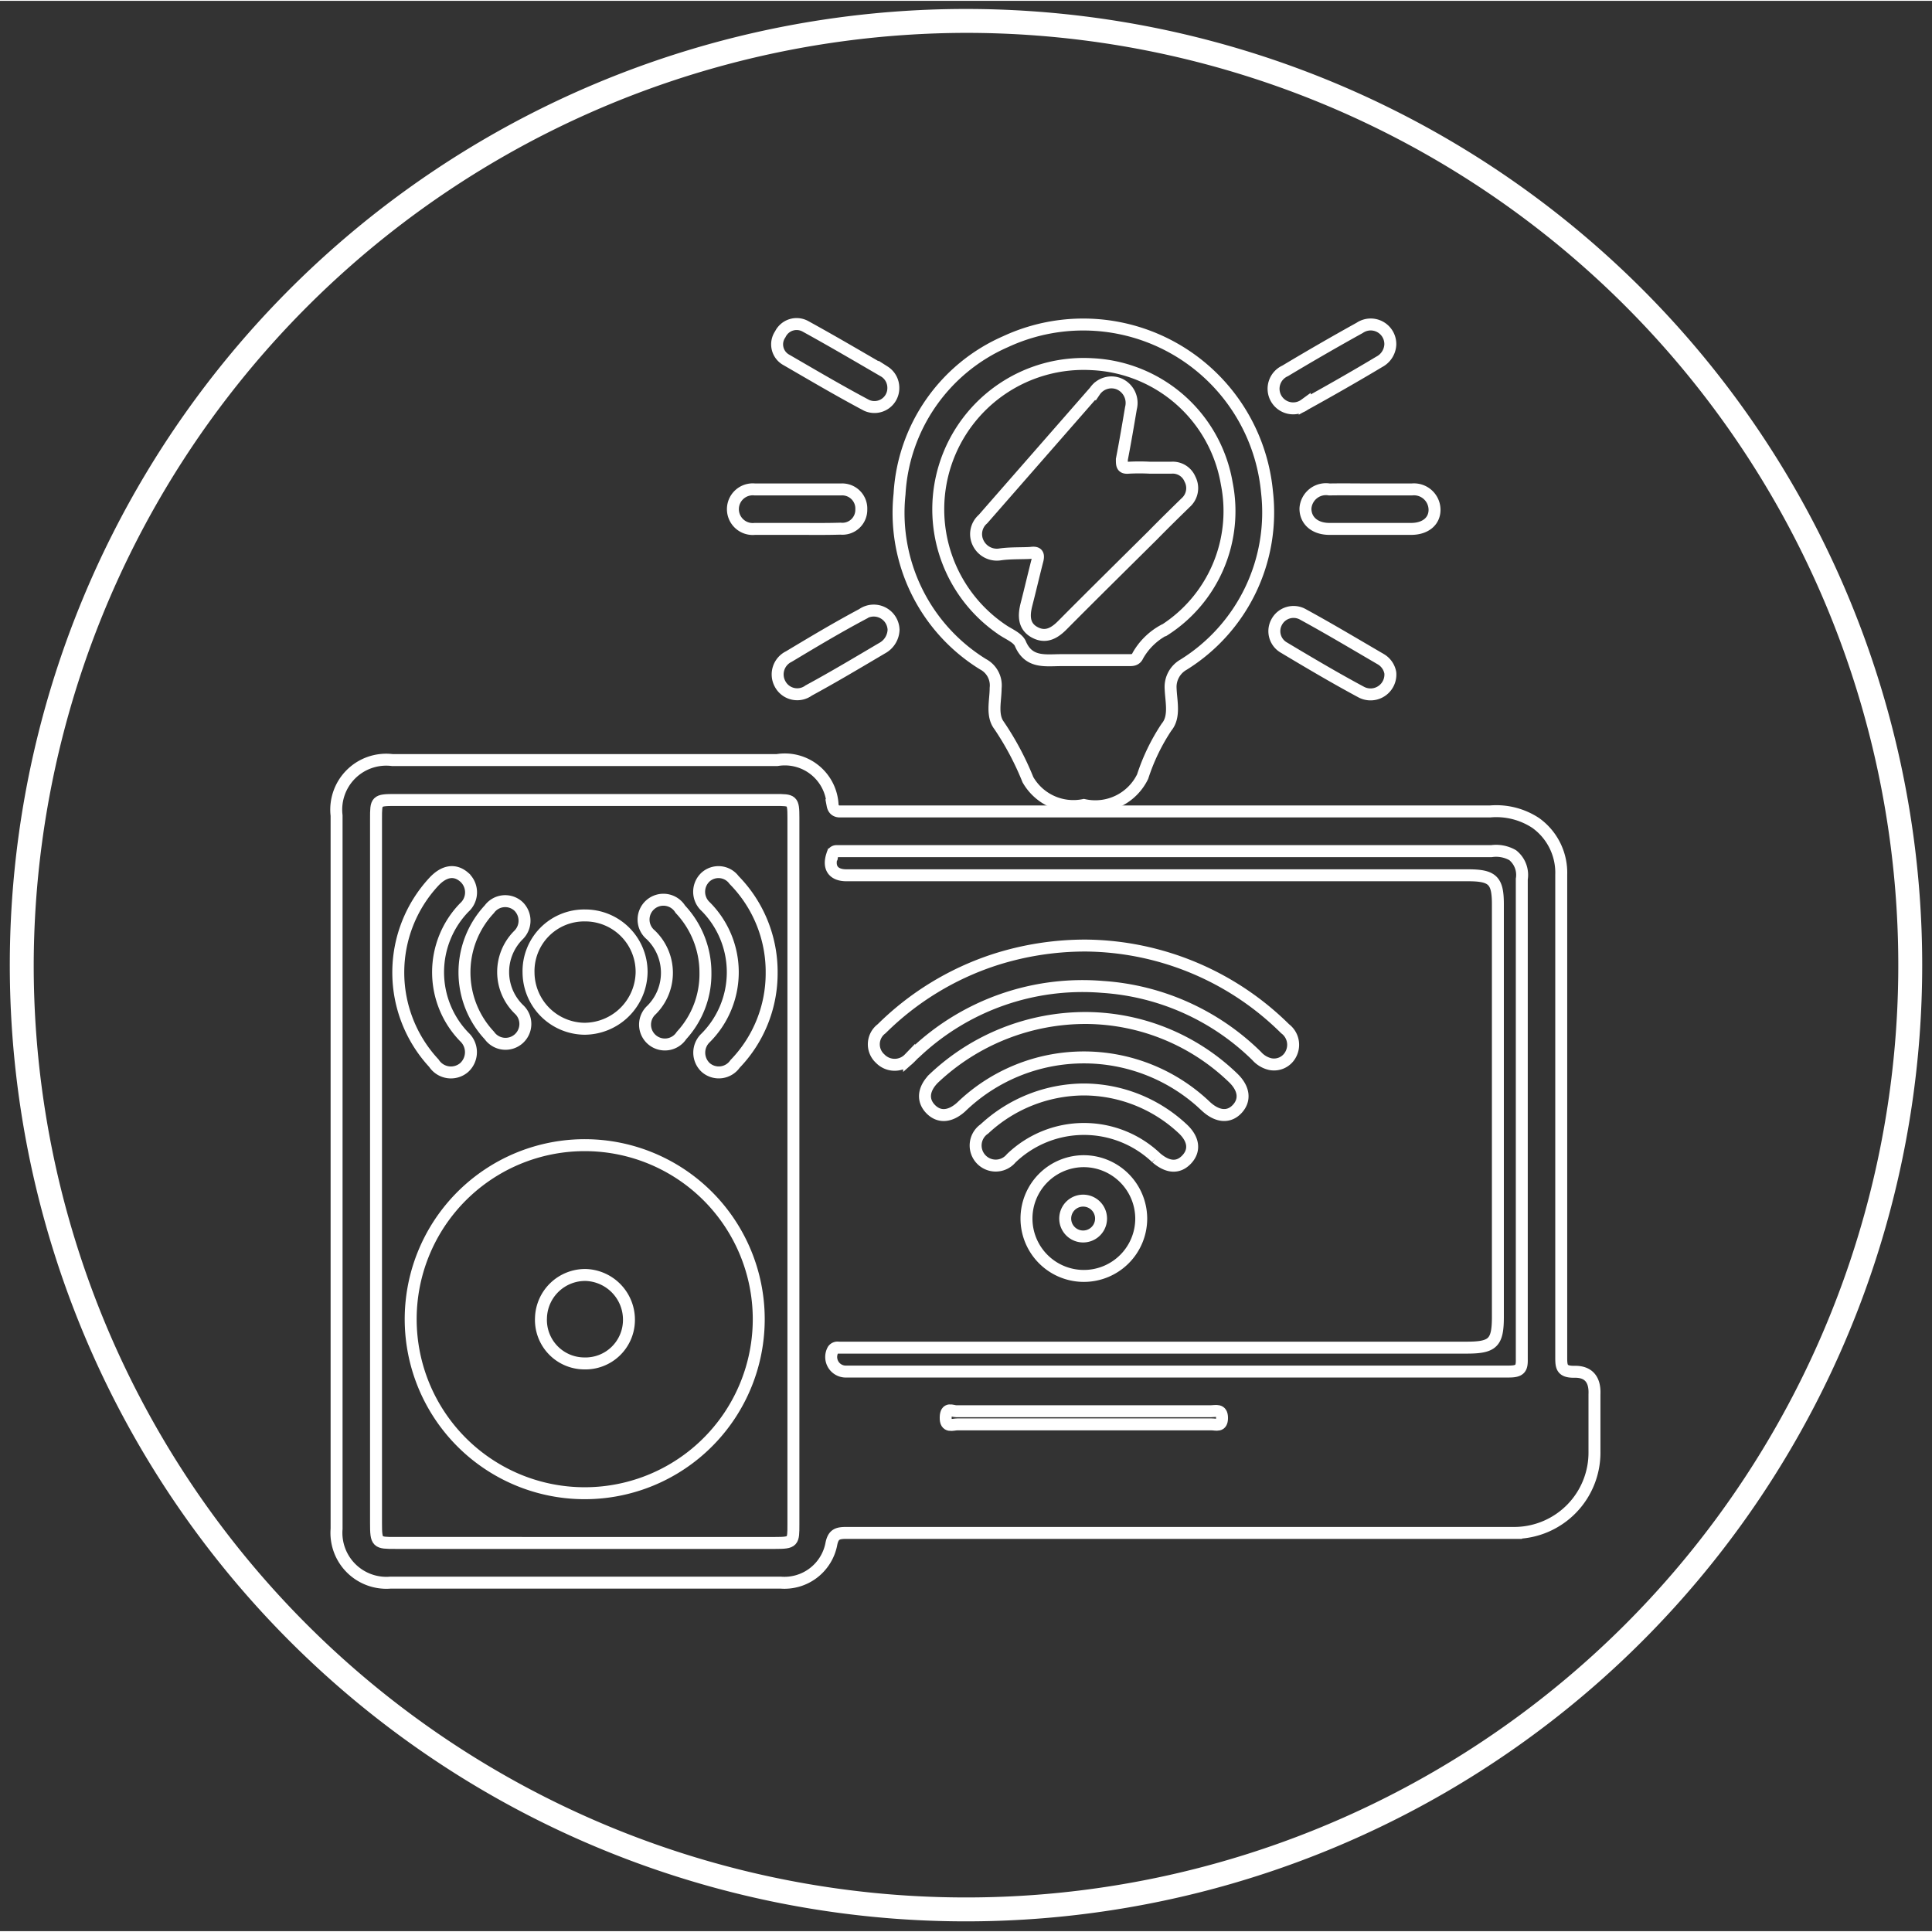
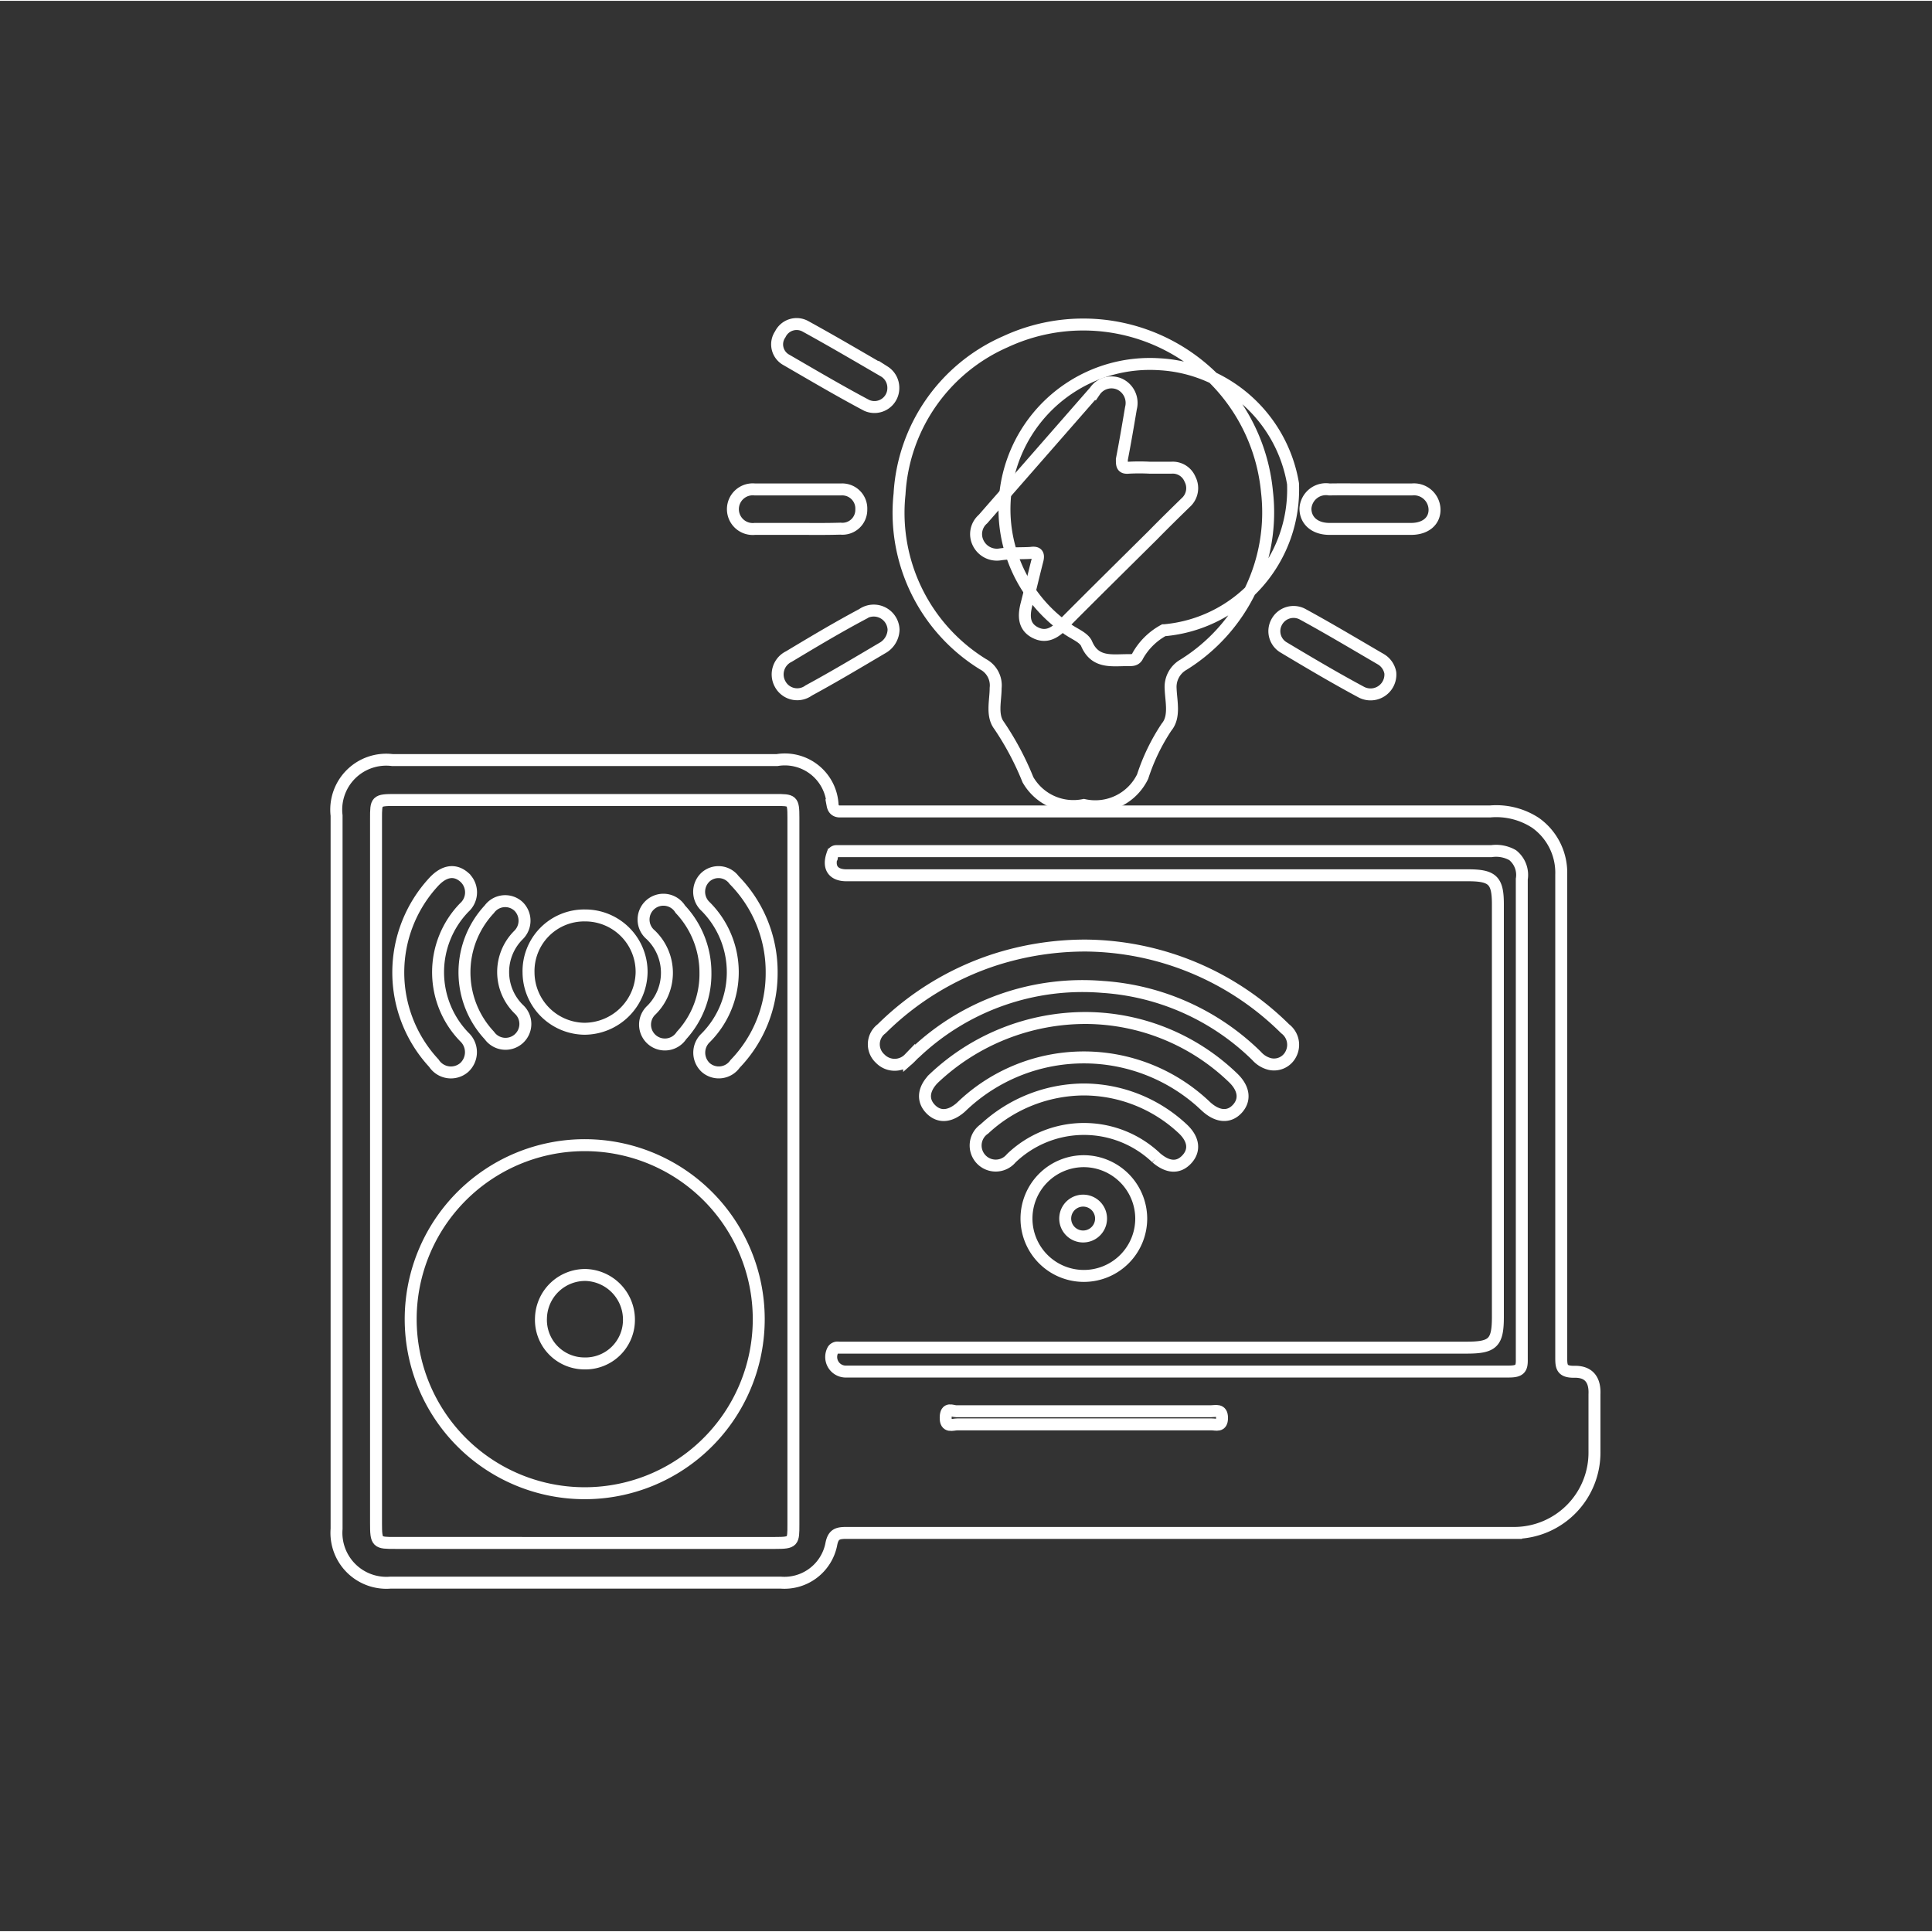
<svg xmlns="http://www.w3.org/2000/svg" id="Layer_1" data-name="Layer 1" viewBox="0 0 80.82 80.75" width="80" height="80">
  <rect x="0" y="0" width="80.82" height="80.75" fill="#333333" stroke="none" />
  <defs>
    <style>.cls-1{fill:#fff;}.cls-2{fill:none;stroke:#fff;stroke-miterlimit:10;stroke-width:0.5px;}</style>
  </defs>
-   <path class="cls-1" d="M40.41,1.34a39,39,0,1,1-39,39,39.08,39.08,0,0,1,39-39m0-1a40,40,0,1,0,40,40,40,40,0,0,0-40-40Z" />
  <path class="cls-2" d="M18.15,44.44a5.58,5.58,0,0,1,0-7.59c.43-.46.88-.53,1.27-.19a.85.85,0,0,1,0,1.27,3.89,3.89,0,0,0,0,5.41.87.87,0,0,1,0,1.28A.85.85,0,0,1,18.15,44.44Z" />
  <path class="cls-2" d="M27.22,39.07A.83.83,0,1,1,28.46,38a3.87,3.87,0,0,1,1.05,2.66,3.79,3.79,0,0,1-1,2.62.83.83,0,1,1-1.25-1.07A2.2,2.2,0,0,0,27.22,39.07Z" />
  <path class="cls-2" d="M45.31,50.19a.75.75,0,0,0,0,1.5.75.75,0,1,0,0-1.5Z" />
  <path class="cls-2" d="M65.84,57.35c-.51,0-.53-.21-.53-.6,0-4.84,0-9.68,0-14.51V36.56a2.56,2.56,0,0,0-1.07-2.17,3,3,0,0,0-1.91-.48H35.49c-.12,0-.24,0-.36,0s-.26-.05-.3-.26a2,2,0,0,0-2.32-1.89H16.41a2.09,2.09,0,0,0-2.33,2.32V63.92a2.09,2.09,0,0,0,2.26,2.25H32.65a2,2,0,0,0,2.12-1.58c.08-.45.26-.5.65-.5h28a3.36,3.36,0,0,0,3.28-3.41c0-.8,0-1.58,0-2.38C66.73,57.67,66.45,57.33,65.84,57.35Z" />
  <path class="cls-2" d="M33.19,63.74c0,.72,0,.77-.76.77H16.54c-.77,0-.81,0-.81-.83V34.21c0-.75,0-.78.8-.78H32.42c.73,0,.77,0,.77.74Z" />
  <path class="cls-2" d="M50.68,59.55H40.05c-.2,0-.5.15-.49-.29S39.83,59,40,59H50.66c.2,0,.46-.1.46.28S50.88,59.55,50.68,59.55Z" />
  <path class="cls-2" d="M63.12,57.34c-4.63,0-9.25,0-13.88,0H35.35a.61.61,0,0,1-.5-.91.23.23,0,0,1,.23-.09H61.35c1.1,0,1.31-.2,1.31-1.29V37.8c0-1-.21-1.22-1.25-1.22h-26c-.56,0-.78-.33-.59-.87a.17.17,0,0,1,.18-.14H62.39a1.4,1.4,0,0,1,.89.17,1.06,1.06,0,0,1,.38,1v5.93q0,7.07,0,14.15C63.67,57.21,63.59,57.34,63.12,57.34Z" />
  <path class="cls-2" d="M42.3,48.42a.84.84,0,1,1-1.12-1.23,6.15,6.15,0,0,1,4.18-1.65,6.08,6.08,0,0,1,4.1,1.63c.48.44.54.92.18,1.3s-.8.33-1.27-.07A4.39,4.39,0,0,0,42.3,48.42Z" />
  <path class="cls-2" d="M47.74,50.91a2.4,2.4,0,1,1-2.37-2.37A2.41,2.41,0,0,1,47.74,50.91Z" />
  <path class="cls-2" d="M40.2,46.28c-.46.41-.92.44-1.27.08s-.31-.83.12-1.27a9.24,9.24,0,0,1,6.41-2.54,8.93,8.93,0,0,1,6.12,2.5c.47.45.52.93.18,1.3s-.82.35-1.31-.1A7.39,7.39,0,0,0,40.2,46.28Z" />
  <path class="cls-2" d="M46.13,41.25A10.17,10.17,0,0,0,38.29,44c-.1.08-.17.17-.26.25a.84.84,0,0,1-1.21,0A.81.81,0,0,1,36.88,43a12,12,0,0,1,4.71-2.88,12.38,12.38,0,0,1,3.84-.6A12,12,0,0,1,53.76,43,.84.84,0,0,1,54,44.06a.79.79,0,0,1-.86.42,1.08,1.08,0,0,1-.57-.34A10.14,10.14,0,0,0,46.13,41.25Z" />
-   <path class="cls-2" d="M53,20.53a7.72,7.72,0,0,0-10.94-6.27,7.41,7.41,0,0,0-4.43,6.37,7.44,7.44,0,0,0,3.49,7.12,1,1,0,0,1,.53,1c0,.53-.18,1.14.15,1.57A12.06,12.06,0,0,1,43,32.58a2.19,2.19,0,0,0,2.34,1.06,2.2,2.2,0,0,0,2.46-1.19,8.41,8.41,0,0,1,1-2.07c.36-.43.19-1.07.17-1.61a1.07,1.07,0,0,1,.54-1A7.5,7.5,0,0,0,53,20.53Zm-4.32,5.8a2.75,2.75,0,0,0-1.08,1.06c-.09.21-.26.19-.43.19H44.4c-.67,0-1.37.14-1.72-.7-.11-.23-.44-.37-.69-.53a6.08,6.08,0,0,1,3.7-11.15,6,6,0,0,1,5.63,5A5.91,5.91,0,0,1,48.7,26.33Z" />
-   <path class="cls-2" d="M58.16,14.38a.86.86,0,0,1-.46.72c-1,.6-2.07,1.21-3.12,1.79a.82.82,0,1,1-.82-1.41q1.55-.93,3.12-1.8A.82.82,0,0,1,58.16,14.38Z" />
+   <path class="cls-2" d="M53,20.53a7.72,7.72,0,0,0-10.94-6.27,7.41,7.41,0,0,0-4.43,6.37,7.44,7.44,0,0,0,3.49,7.12,1,1,0,0,1,.53,1c0,.53-.18,1.14.15,1.57A12.06,12.06,0,0,1,43,32.58a2.19,2.19,0,0,0,2.34,1.06,2.2,2.2,0,0,0,2.46-1.19,8.41,8.41,0,0,1,1-2.07c.36-.43.19-1.07.17-1.61a1.07,1.07,0,0,1,.54-1A7.5,7.5,0,0,0,53,20.53Zm-4.32,5.8a2.75,2.75,0,0,0-1.08,1.06c-.09.21-.26.19-.43.19c-.67,0-1.37.14-1.72-.7-.11-.23-.44-.37-.69-.53a6.08,6.08,0,0,1,3.7-11.15,6,6,0,0,1,5.63,5A5.91,5.91,0,0,1,48.7,26.33Z" />
  <path class="cls-2" d="M57.36,20.44c.56,0,1.13,0,1.7,0a.86.86,0,0,1,.95.85c0,.48-.38.79-.95.8H55.61c-.6,0-1-.34-1-.85a.86.86,0,0,1,1-.8C56.19,20.43,56.77,20.44,57.36,20.44Z" />
  <path class="cls-2" d="M37.38,26.31a.91.91,0,0,1-.48.77c-1,.59-2,1.19-3.07,1.77a.81.81,0,0,1-1.2-.28A.83.83,0,0,1,33,27.43c1-.6,2-1.2,3.07-1.77A.83.83,0,0,1,37.38,26.31Z" />
  <path class="cls-2" d="M33.33,22.09c-.58,0-1.17,0-1.75,0a.83.83,0,1,1,0-1.65q1.8,0,3.6,0a.8.8,0,0,1,.85.84.79.79,0,0,1-.87.8C34.53,22.1,33.93,22.09,33.33,22.09Z" />
  <path class="cls-2" d="M37.37,16.19a.79.79,0,0,1-1.12.73C35.1,16.31,34,15.66,32.86,15a.74.74,0,0,1-.22-1.05.76.76,0,0,1,1.06-.33c1.11.61,2.2,1.25,3.3,1.89A.8.8,0,0,1,37.37,16.19Z" />
  <path class="cls-2" d="M58.16,28.11a.83.83,0,0,1-1.21.81c-1.1-.59-2.18-1.23-3.25-1.87A.79.79,0,0,1,53.4,26a.8.8,0,0,1,1.11-.33c1.1.6,2.17,1.24,3.25,1.87A.83.83,0,0,1,58.16,28.11Z" />
  <path class="cls-2" d="M24.51,47.87a7.28,7.28,0,1,0,7.23,7.26A7.28,7.28,0,0,0,24.51,47.87ZM24.43,57a1.82,1.82,0,0,1-1.8-1.9,1.85,1.85,0,0,1,1.87-1.8,1.87,1.87,0,0,1,1.81,1.92A1.82,1.82,0,0,1,24.43,57Z" />
  <path class="cls-2" d="M26.84,40.63A2.4,2.4,0,0,1,24.44,43a2.37,2.37,0,0,1-2.33-2.34,2.33,2.33,0,0,1,2.36-2.4A2.36,2.36,0,0,1,26.84,40.63Z" />
  <path class="cls-2" d="M32.28,40.68a5.45,5.45,0,0,1-1.53,3.79.83.83,0,0,1-1.23.15.85.85,0,0,1,0-1.24,3.89,3.89,0,0,0,0-5.49.84.84,0,0,1,0-1.24.81.81,0,0,1,1.19.13A5.48,5.48,0,0,1,32.28,40.68Z" />
  <path class="cls-2" d="M21.71,42.19a.83.83,0,1,1-1.24,1.09,3.87,3.87,0,0,1,0-5.28.82.82,0,0,1,1.22-.12.84.84,0,0,1,0,1.2A2.18,2.18,0,0,0,21.71,42.19Z" />
  <path class="cls-2" d="M49.59,21c-.46.45-.91.89-1.36,1.35-1.25,1.24-2.51,2.48-3.76,3.74-.34.35-.71.58-1.18.33s-.47-.7-.35-1.17c.16-.62.3-1.23.46-1.85.06-.24,0-.34-.25-.31s-.89,0-1.33.07a.87.87,0,0,1-.9-.48.83.83,0,0,1,.2-1l4.68-5.35a.84.84,0,0,1,1.05-.29.87.87,0,0,1,.46,1c-.12.71-.24,1.42-.38,2.14,0,.24,0,.38.29.35a8.58,8.58,0,0,1,.88,0H49a.78.78,0,0,1,.78.48A.81.81,0,0,1,49.59,21Z" />
</svg>